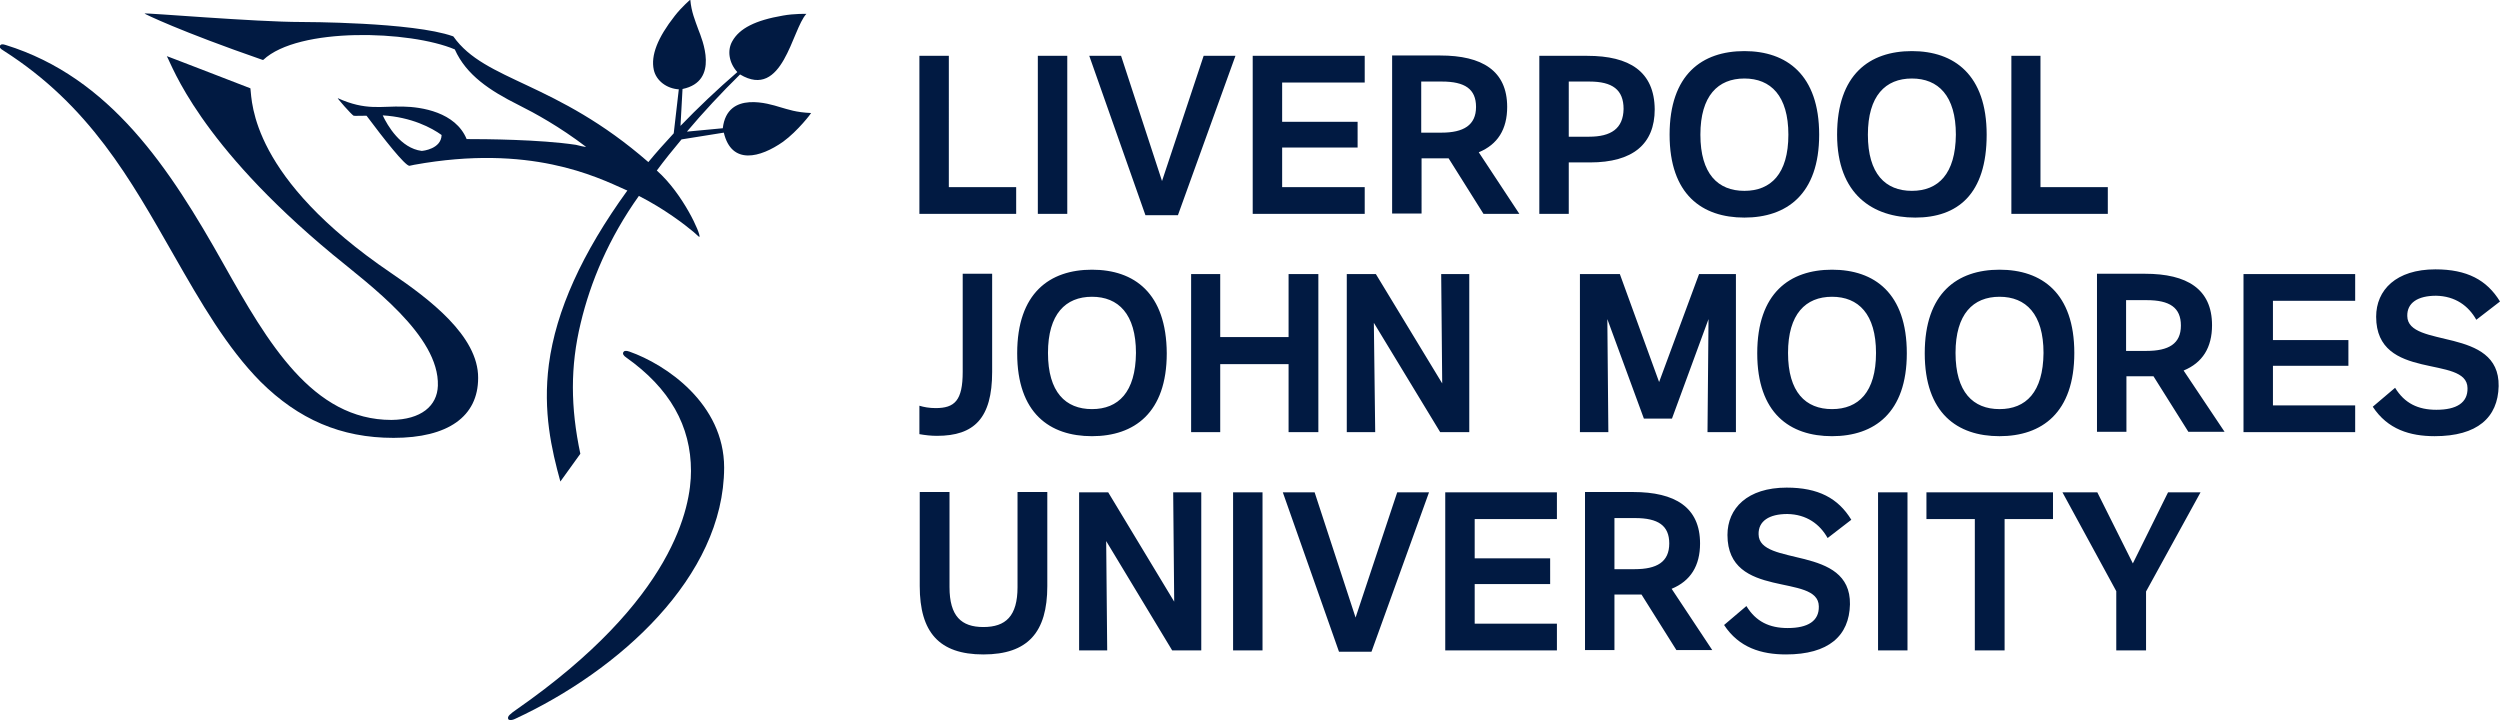
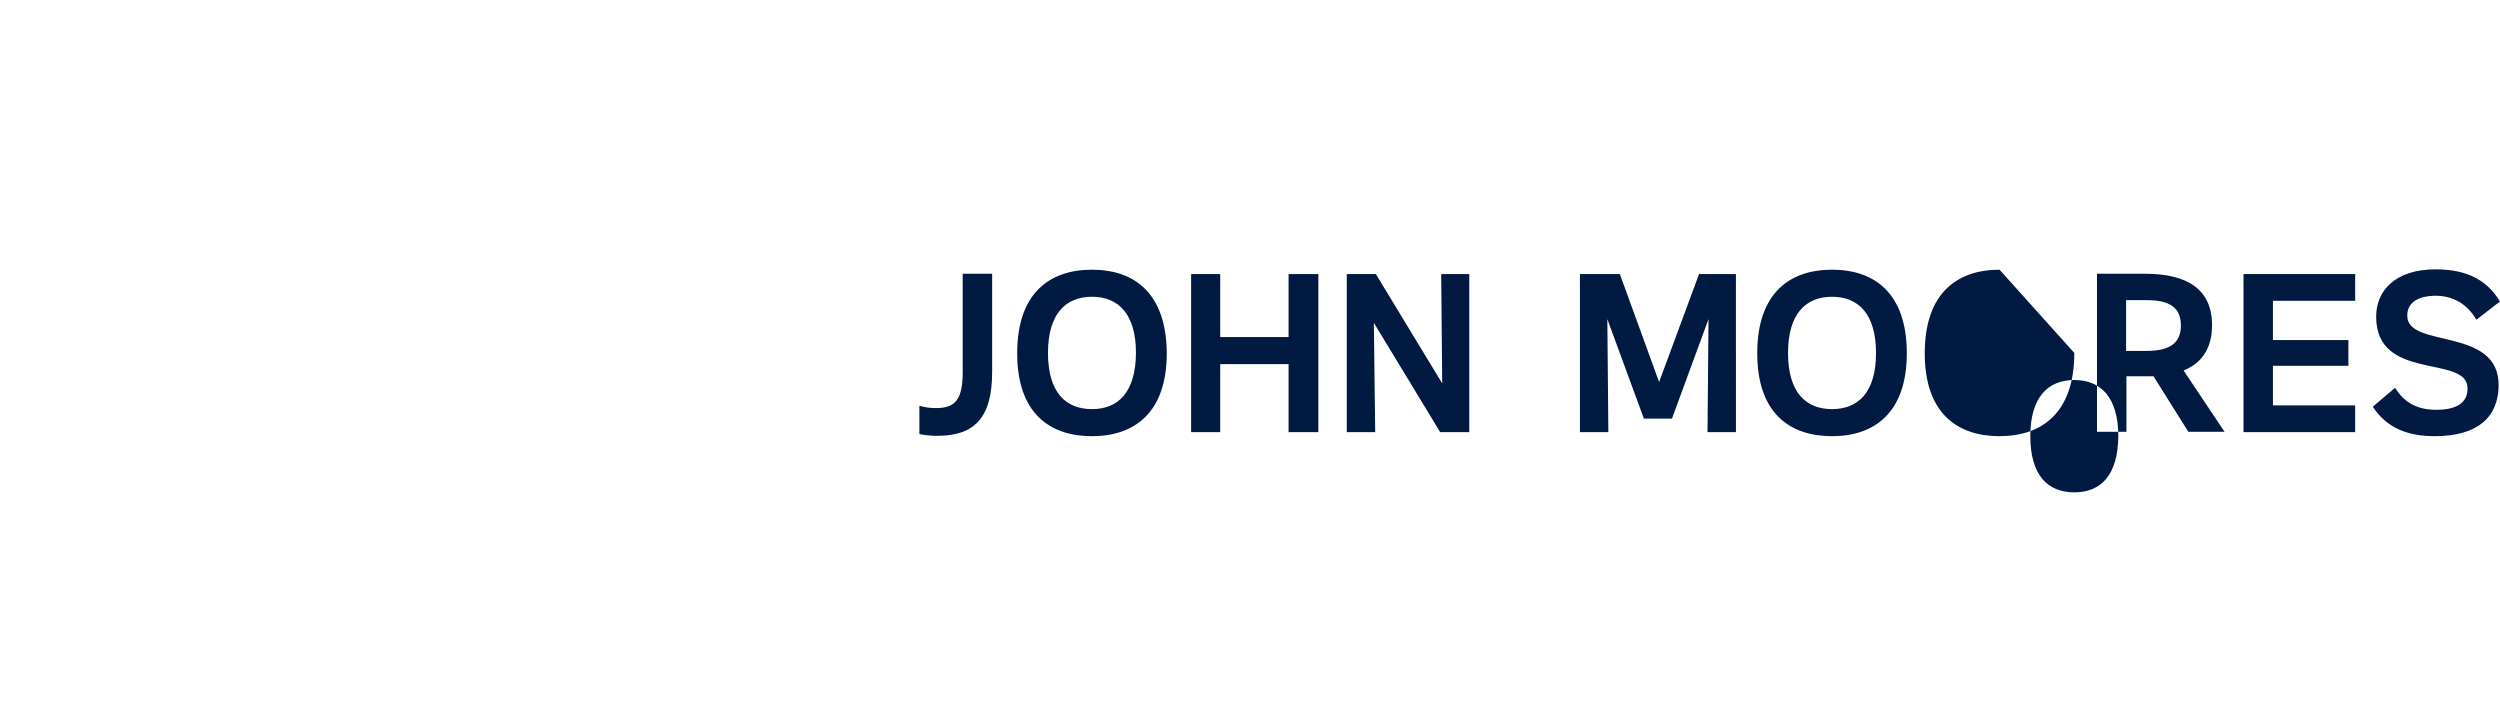
<svg xmlns="http://www.w3.org/2000/svg" xml:space="preserve" viewBox="0 0 738.8 212.9">
  <style>.st0{fill:#011a42}</style>
  <g id="University">
-     <path d="M619.8 145.5h-10.3l15.9 29.2v17.5h8.8v-17.4l16.1-29.3h-9.6l-10.4 21zM388.5 145.5h-9.4l16.6 47.1h9.6l17-47.1h-9.4l-12.3 37zM280.5 145.4h-8.7v27.8c0 13.6 5.7 20.2 18.8 20.2 13.2 0 18.9-6.6 18.9-20.2v-27.8h-8.8v28.1c0 8.6-3.5 11.8-10.1 11.8-6.5 0-10-3.2-10-11.8v-28.1zM540.1 159l7-5.4c-3.9-6.4-9.8-9.5-19.1-9.5-11.6 0-17.5 6.1-17.5 14 0 19.3 26.9 11.1 27 21.1.1 4.3-3.2 6.4-9.2 6.4-5.4 0-9.4-1.9-12.2-6.5l-6.6 5.6c4.4 6.7 11 8.7 18.3 8.7 12.6 0 18.7-5.5 18.9-14.8.3-17.7-26.9-11-27-20.7-.1-3.9 3.1-6 8.5-6 5.7.1 9.6 3 11.9 7.1M327.5 145.5h-8.6v46.7h8.3l-.3-32.3 19.5 32.3h8.6v-46.7h-8.3l.3 32.3zM460.1 192.2v-7.9h-24.3v-11.7h22.3V165h-22.3v-11.6h24.3v-7.9h-33v46.7zM583.6 192.2h8.8v-38.8h14.3v-7.9h-37.4v7.9h14.3zM555 145.5h8.7v46.7H555zM364.4 145.5h8.7v46.7h-8.7zM494 174c5.6-2.3 8.4-6.8 8.4-13.4 0-10.7-7.4-15.2-19.8-15.2h-14.2v46.7h8.7v-16.4h8l10.3 16.4H506zm-10.9-5.8h-6v-15.1h6.1c6.8 0 10.1 2.2 10.1 7.5 0 5.5-3.7 7.6-10.2 7.6" class="st0" />
-   </g>
+     </g>
  <g id="John_Moores">
-     <path d="M478.7 81h-11.8v46.7h8.4l-.3-33.4 10.8 29.4h8.3l10.8-29.4-.3 33.4h8.4V81h-10.9l-11.8 31.9zM271.7 128.3c1.7.3 3.4.5 5.2.5 11 0 16.3-5.2 16.3-18.9v-29h-8.7v29c0 8.5-2.4 10.7-8 10.7-1.9 0-3.5-.3-4.8-.7zM731.8 94.5l7-5.4c-3.9-6.4-9.8-9.5-19.1-9.5-11.6 0-17.5 6.1-17.5 14 0 19.3 26.9 11.1 27 21.1.1 4.3-3.2 6.4-9.2 6.4-5.4 0-9.4-1.9-12.2-6.5l-6.6 5.6c4.4 6.7 11 8.7 18.3 8.7 12.6 0 18.7-5.5 18.9-14.8.3-17.7-26.9-11-27-20.7-.1-3.9 3.1-6 8.5-6 5.7.1 9.6 3 11.9 7.1M406.6 81H398v46.7h8.4l-.4-32.3 19.6 32.3h8.6V81h-8.3l.3 32.3zM360.6 81H352v46.7h8.6v-20.1h20.2v20.1h8.8V81h-8.8v18.6h-20.2zM322.7 79.7c-12.5 0-22.1 6.9-22.1 24.7 0 17.7 9.6 24.5 22.1 24.5s22.1-6.9 22.1-24.5c-.1-17.8-9.6-24.7-22.1-24.7m0 41.2c-7.8 0-13-5-13-16.6 0-11.5 5.2-16.6 13-16.6s13 5.1 13 16.6c-.1 11.6-5.2 16.6-13 16.6M590.9 79.7c-12.5 0-22.1 6.9-22.1 24.7 0 17.7 9.6 24.5 22.1 24.5S613 122 613 104.3s-9.6-24.6-22.1-24.6m0 41.2c-7.8 0-13-5-13-16.6 0-11.5 5.2-16.6 13-16.6s13 5.1 13 16.6c-.1 11.6-5.2 16.6-13 16.6M541.4 79.7c-12.5 0-22.1 6.9-22.1 24.7 0 17.7 9.6 24.5 22.1 24.5s22.1-6.9 22.1-24.5c0-17.8-9.6-24.7-22.1-24.7m0 41.2c-7.8 0-13-5-13-16.6 0-11.5 5.2-16.6 13-16.6s13 5.1 13 16.6c0 11.6-5.2 16.6-13 16.6M696 127.7v-7.9h-24.3v-11.7H694v-7.6h-22.3V88.9H696V81h-33v46.7zM645.3 109.5c5.6-2.3 8.4-6.8 8.4-13.4 0-10.7-7.4-15.2-19.8-15.2h-14.2v46.7h8.7v-16.4h8l10.3 16.4h10.7zm-11-5.8h-6v-15h6.1c6.8 0 10.1 2.2 10.1 7.5 0 5.4-3.6 7.5-10.2 7.5" class="st0" />
+     <path d="M478.7 81h-11.8v46.7h8.4l-.3-33.4 10.8 29.4h8.3l10.8-29.4-.3 33.4h8.4V81h-10.9l-11.8 31.9zM271.7 128.3c1.7.3 3.4.5 5.2.5 11 0 16.3-5.2 16.3-18.9v-29h-8.7v29c0 8.5-2.4 10.7-8 10.7-1.9 0-3.5-.3-4.8-.7zM731.8 94.5l7-5.4c-3.9-6.4-9.8-9.5-19.1-9.5-11.6 0-17.5 6.1-17.5 14 0 19.3 26.9 11.1 27 21.1.1 4.3-3.2 6.4-9.2 6.4-5.4 0-9.4-1.9-12.2-6.5l-6.6 5.6c4.4 6.7 11 8.7 18.3 8.7 12.6 0 18.7-5.5 18.9-14.8.3-17.7-26.9-11-27-20.7-.1-3.9 3.1-6 8.5-6 5.7.1 9.6 3 11.9 7.1M406.6 81H398v46.7h8.4l-.4-32.3 19.6 32.3h8.6V81h-8.3l.3 32.3zM360.6 81H352v46.7h8.6v-20.1h20.2v20.1h8.8V81h-8.8v18.6h-20.2zM322.7 79.7c-12.5 0-22.1 6.9-22.1 24.7 0 17.7 9.6 24.5 22.1 24.5s22.1-6.9 22.1-24.5c-.1-17.8-9.6-24.7-22.1-24.7m0 41.2c-7.8 0-13-5-13-16.6 0-11.5 5.2-16.6 13-16.6s13 5.1 13 16.6c-.1 11.6-5.2 16.6-13 16.6M590.9 79.7c-12.5 0-22.1 6.9-22.1 24.7 0 17.7 9.6 24.5 22.1 24.5S613 122 613 104.3m0 41.2c-7.8 0-13-5-13-16.6 0-11.5 5.2-16.6 13-16.6s13 5.1 13 16.6c-.1 11.6-5.2 16.6-13 16.6M541.4 79.7c-12.5 0-22.1 6.9-22.1 24.7 0 17.7 9.6 24.5 22.1 24.5s22.1-6.9 22.1-24.5c0-17.8-9.6-24.7-22.1-24.7m0 41.2c-7.8 0-13-5-13-16.6 0-11.5 5.2-16.6 13-16.6s13 5.1 13 16.6c0 11.6-5.2 16.6-13 16.6M696 127.7v-7.9h-24.3v-11.7H694v-7.6h-22.3V88.9H696V81h-33v46.7zM645.3 109.5c5.6-2.3 8.4-6.8 8.4-13.4 0-10.7-7.4-15.2-19.8-15.2h-14.2v46.7h8.7v-16.4h8l10.3 16.4h10.7zm-11-5.8h-6v-15h6.1c6.8 0 10.1 2.2 10.1 7.5 0 5.4-3.6 7.5-10.2 7.5" class="st0" />
  </g>
  <g id="Liverpool">
-     <path d="M565 15.1c-12.5 0-22.1 6.9-22.1 24.7 0 17.7 10.6 24.5 23.1 24.5s21.1-6.9 21.1-24.5c0-17.7-9.6-24.7-22.1-24.7m0 41.3c-7.8 0-13-5-13-16.6 0-11.5 5.2-16.6 13-16.6s13 5.1 13 16.6c-.1 11.6-5.2 16.6-13 16.6M515.5 15.1c-12.5 0-22.1 6.9-22.1 24.7 0 17.7 9.6 24.5 22.1 24.5s22.1-6.9 22.1-24.5c0-17.7-9.6-24.7-22.1-24.7m0 41.3c-7.8 0-13-5-13-16.6 0-11.5 5.2-16.6 13-16.6s13 5.1 13 16.6c0 11.6-5.2 16.6-13 16.6M403.3 63.2v-7.9h-24.4V43.6h22.3V36h-22.3V24.4h24.4v-7.9h-33.1v46.7zM331.3 16.5h-9.4l16.6 47.1h9.6l17-47.1h-9.4l-12.3 37zM603 16.5h-8.6v46.7h28.5v-7.9H603zM280.4 16.5h-8.7v46.7h28.6v-7.9h-19.9zM306.7 16.5h8.7v46.7h-8.7zM437 45c5.6-2.3 8.4-6.8 8.4-13.4 0-10.7-7.4-15.2-19.8-15.2h-14.2v46.7h8.7V46.8h8l10.3 16.4H449zm-11-5.8h-6V24.1h6.1c6.8 0 10.1 2.2 10.1 7.5 0 5.4-3.7 7.6-10.2 7.6M469.1 16.5h-14.2v46.7h8.7V48h6.3c12.6 0 19.1-5.4 19.1-15.7-.1-11.2-7.5-15.8-19.9-15.8m.5 23.9h-6V24.1h6.1c6.8 0 10.1 2.4 10.1 8.1-.1 5.8-3.7 8.2-10.2 8.2" class="st0" />
-   </g>
+     </g>
  <g id="Liver_Bird">
-     <path d="M115.6 80.7C74.2 52.6 74.5 30.3 74 26.1c0 0-24.8-9.6-24.7-9.5 1.6 2.8 9.4 25.8 49 58.6 10.9 9 31.6 24 31.1 38.8-.2 6-5 10-13.7 10.1-23.3 0-36.5-22.7-49.6-46-16-28.5-33.5-55.2-64.4-64.8-.9-.3-1.4-.3-1.7.2-.2.4-.1.8 1.1 1.5 25.4 16.2 37.4 37.9 50.2 60.3 8.1 14.2 15.8 27.5 25.7 37.5 11.2 11.1 23.7 16.6 39.3 16.6 16.1 0 25-6.3 25-17.7.1-12.4-14.5-23.4-25.7-31M186 103.9c-1.1-.4-1.6-.2-1.8.2-.3.5.2 1.1.8 1.5 13 9.2 19.2 20.3 19.2 33.6 0 10.5-4.9 38-51.6 70.5-1.7 1.2-2.8 2-2.4 2.8.1.3.9.5 2.1-.1 30.6-14.2 61.6-41.9 61.7-74.2 0-18.9-17.2-30.5-28-34.3" class="st0" />
-     <path d="M239.7 33.4c-4.5-.2-6.6-1-9.4-1.8-2.7-.8-15.4-5-16.7 6.3l-10.6 1c4.7-5.6 10.3-11.6 15.7-16.9 12.7 7.6 15.3-13.3 19.6-17.9 0 0-3.6-.1-6.9.5-8.2 1.4-12.9 3.8-15 7.6-1.6 2.8-.9 6.5 1.5 9.1-5.8 5-11.8 10.7-16.8 15.9l.6-10.9c11.1-2.3 5.7-14.9 4.7-17.5-1-2.8-2.1-5.3-2.4-8.9 0 0-2.5 2.1-4.6 4.8-5.1 6.5-7.1 11.7-6.2 15.9.7 3.3 3.9 5.6 7.4 5.8l-1.5 13c-2.5 2.7-5.2 5.7-7.5 8.5C164.2 24 143.4 24.1 134 10.8c-.1-.1-.2-.1-.2-.1C122 6.5 89.4 6.5 89.1 6.5 75.4 6.5 42.7 3.7 42.7 4c0 .1 10.4 5.2 34.9 13.7h.2c10.4-9.8 43.4-8.7 56.6-3.1 3.4 7.6 10.4 12.2 18.8 16.4 5 2.5 12.1 6.4 20 12.4 0 .1-2.4-.4-3-.6-10.7-1.6-27-1.7-32.3-1.7-3.3-8-13.4-9.5-18.7-9.6-6.6-.2-11 1.3-19.4-2.5-.1.1 3.9 4.7 4.7 5.2.1 0 .2.1 3.8 0l.1.1C113.4 41 119.7 49 121 49c.5-.1 1.4-.3 1.4-.3 34.2-6.2 53.8 3.5 62.5 7.4l.5.2c-13.4 18.5-21.1 35.5-23.2 51.4-1.8 13.9.8 25.2 3.4 34.6l5.9-8.2c-2.9-13.7-3-25.8.1-38.6 2.9-12.2 8.3-25.1 17.2-37.6 7.5 3.8 13.6 8.5 16.1 10.6 1.4 1.2 1.7 1.6 1.8 1.5.5-.7-4.8-12.7-12.6-19.6 2.2-3 4.8-6.2 7.3-9.2l12.5-2c2.3 9.7 10.8 7.4 17.5 2.7 4.4-3.2 8.4-8.5 8.3-8.5m-109.2 6.5c-.1 4.1-5.5 4.7-5.9 4.7-6.2-.8-10.1-7.5-11.5-10.5 8.5.5 14.5 3.7 17.4 5.8" class="st0" />
-   </g>
+     </g>
</svg>